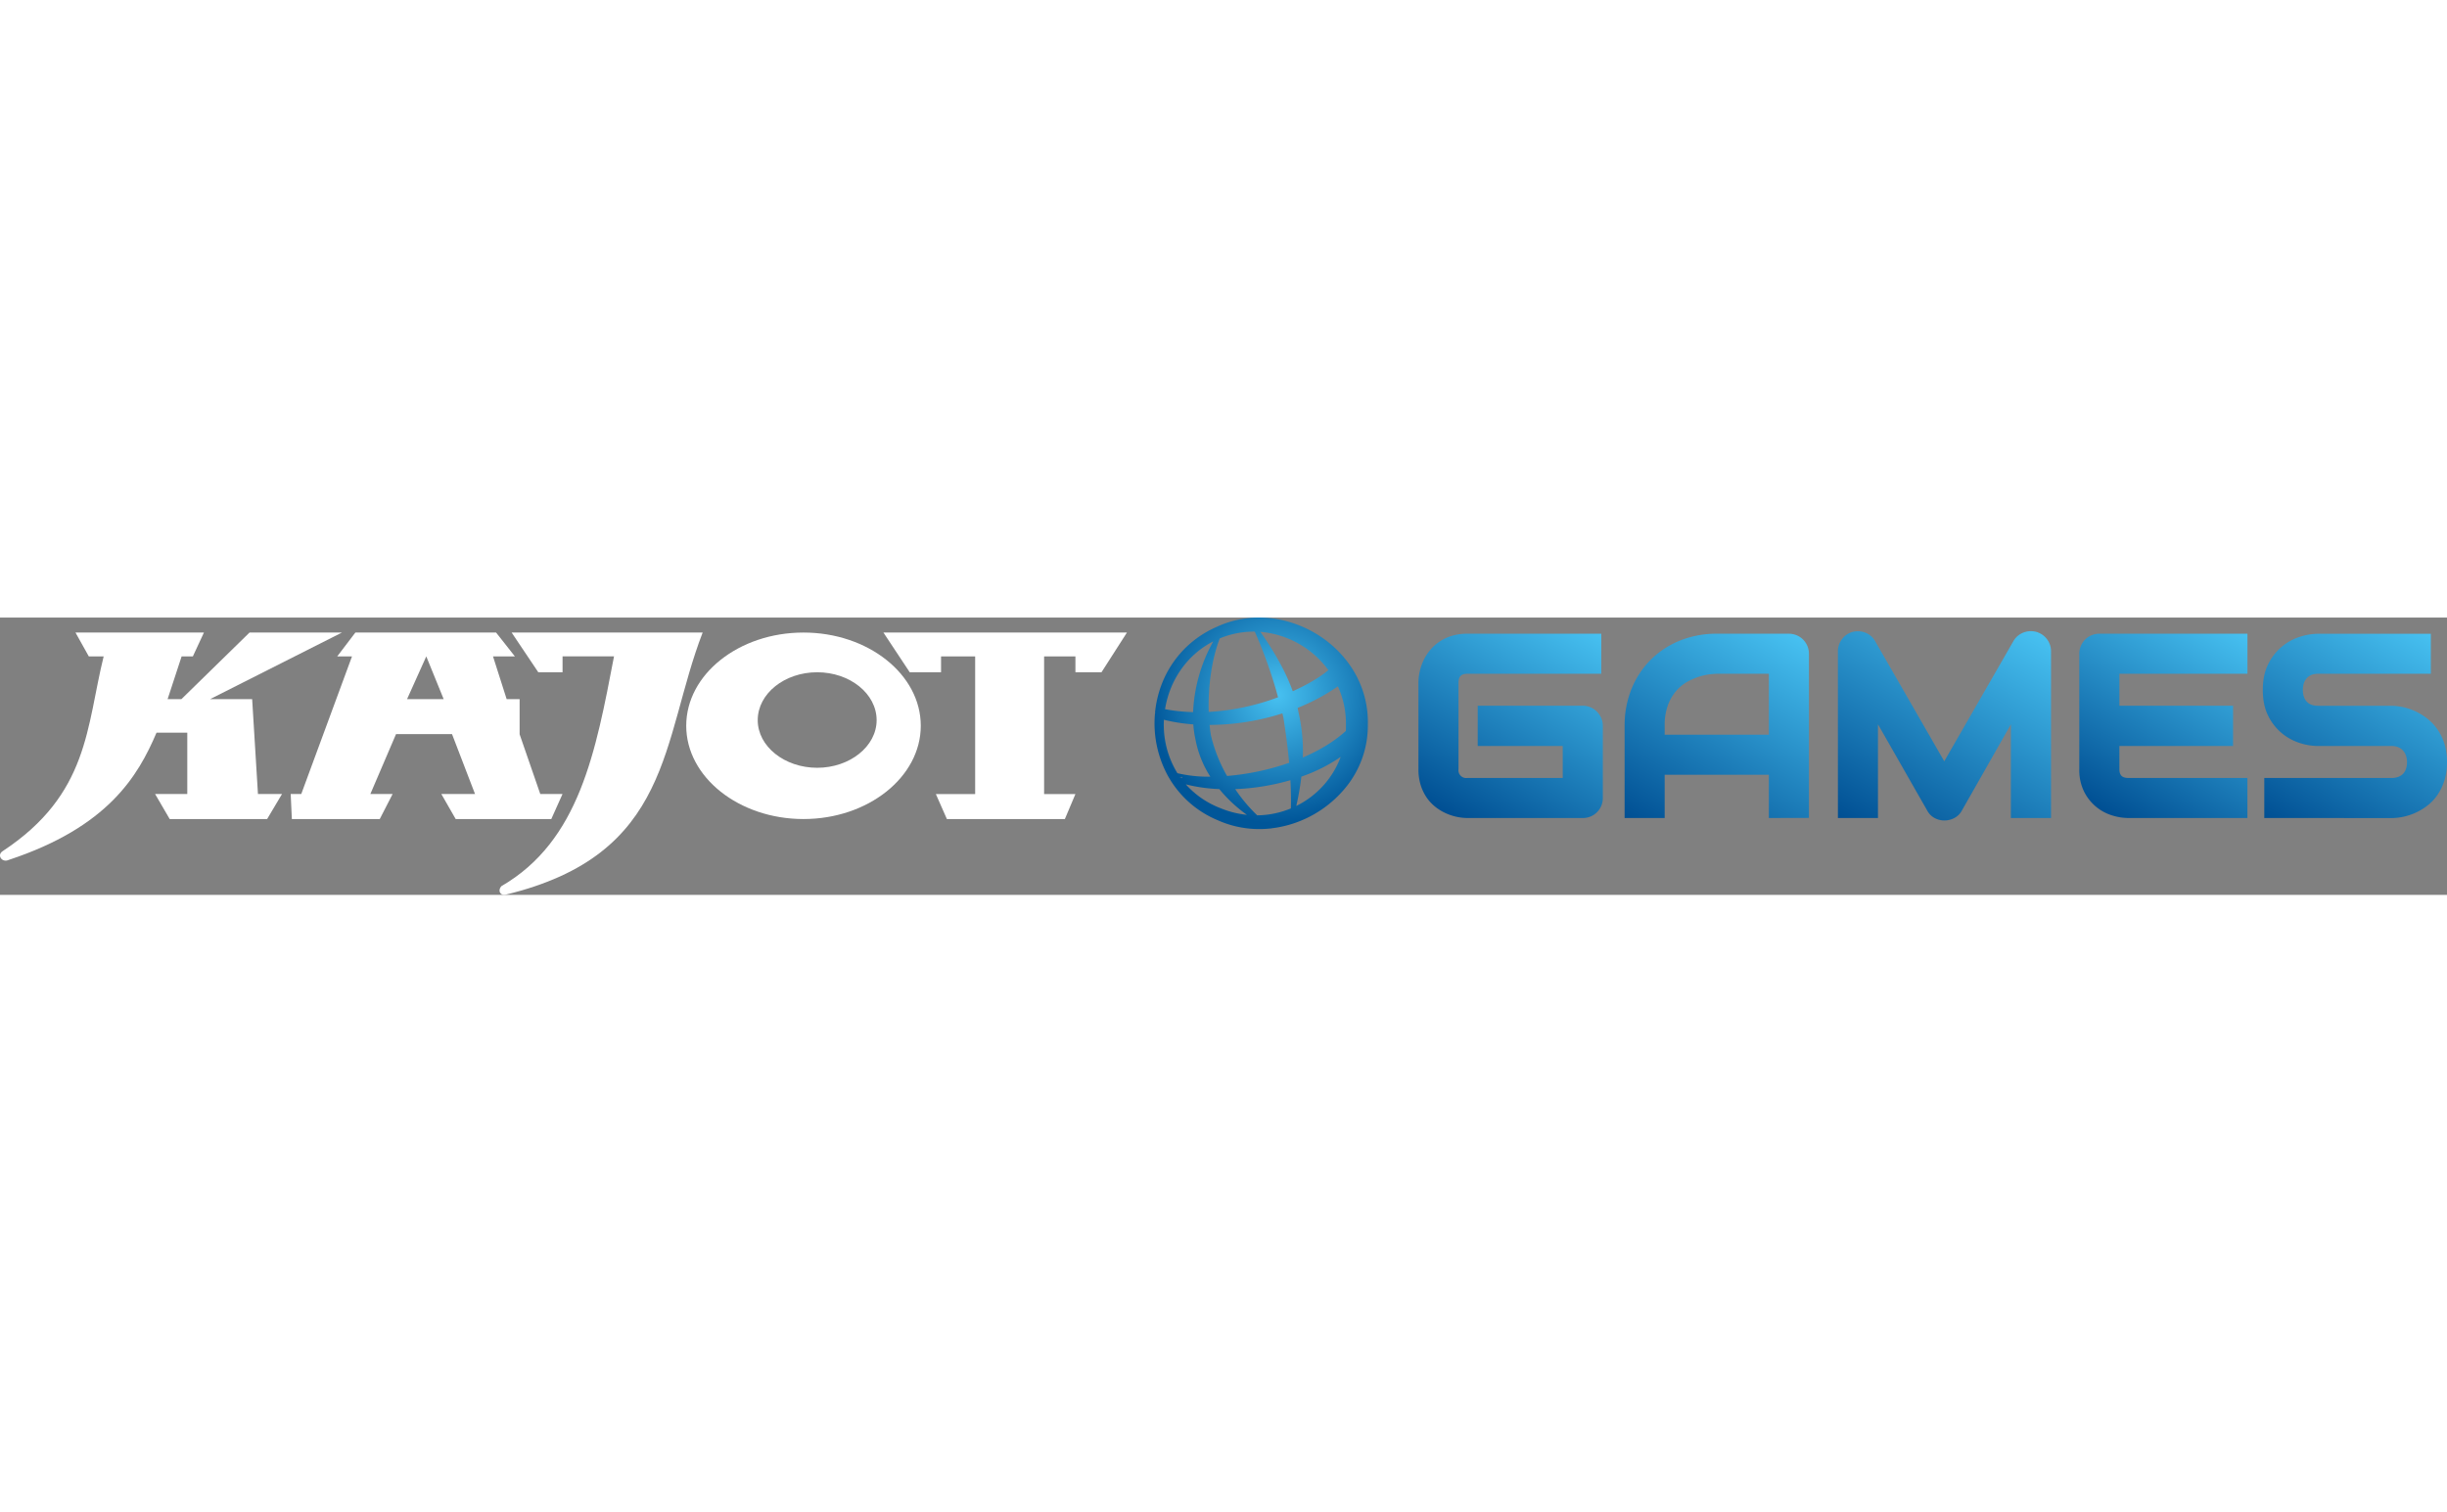
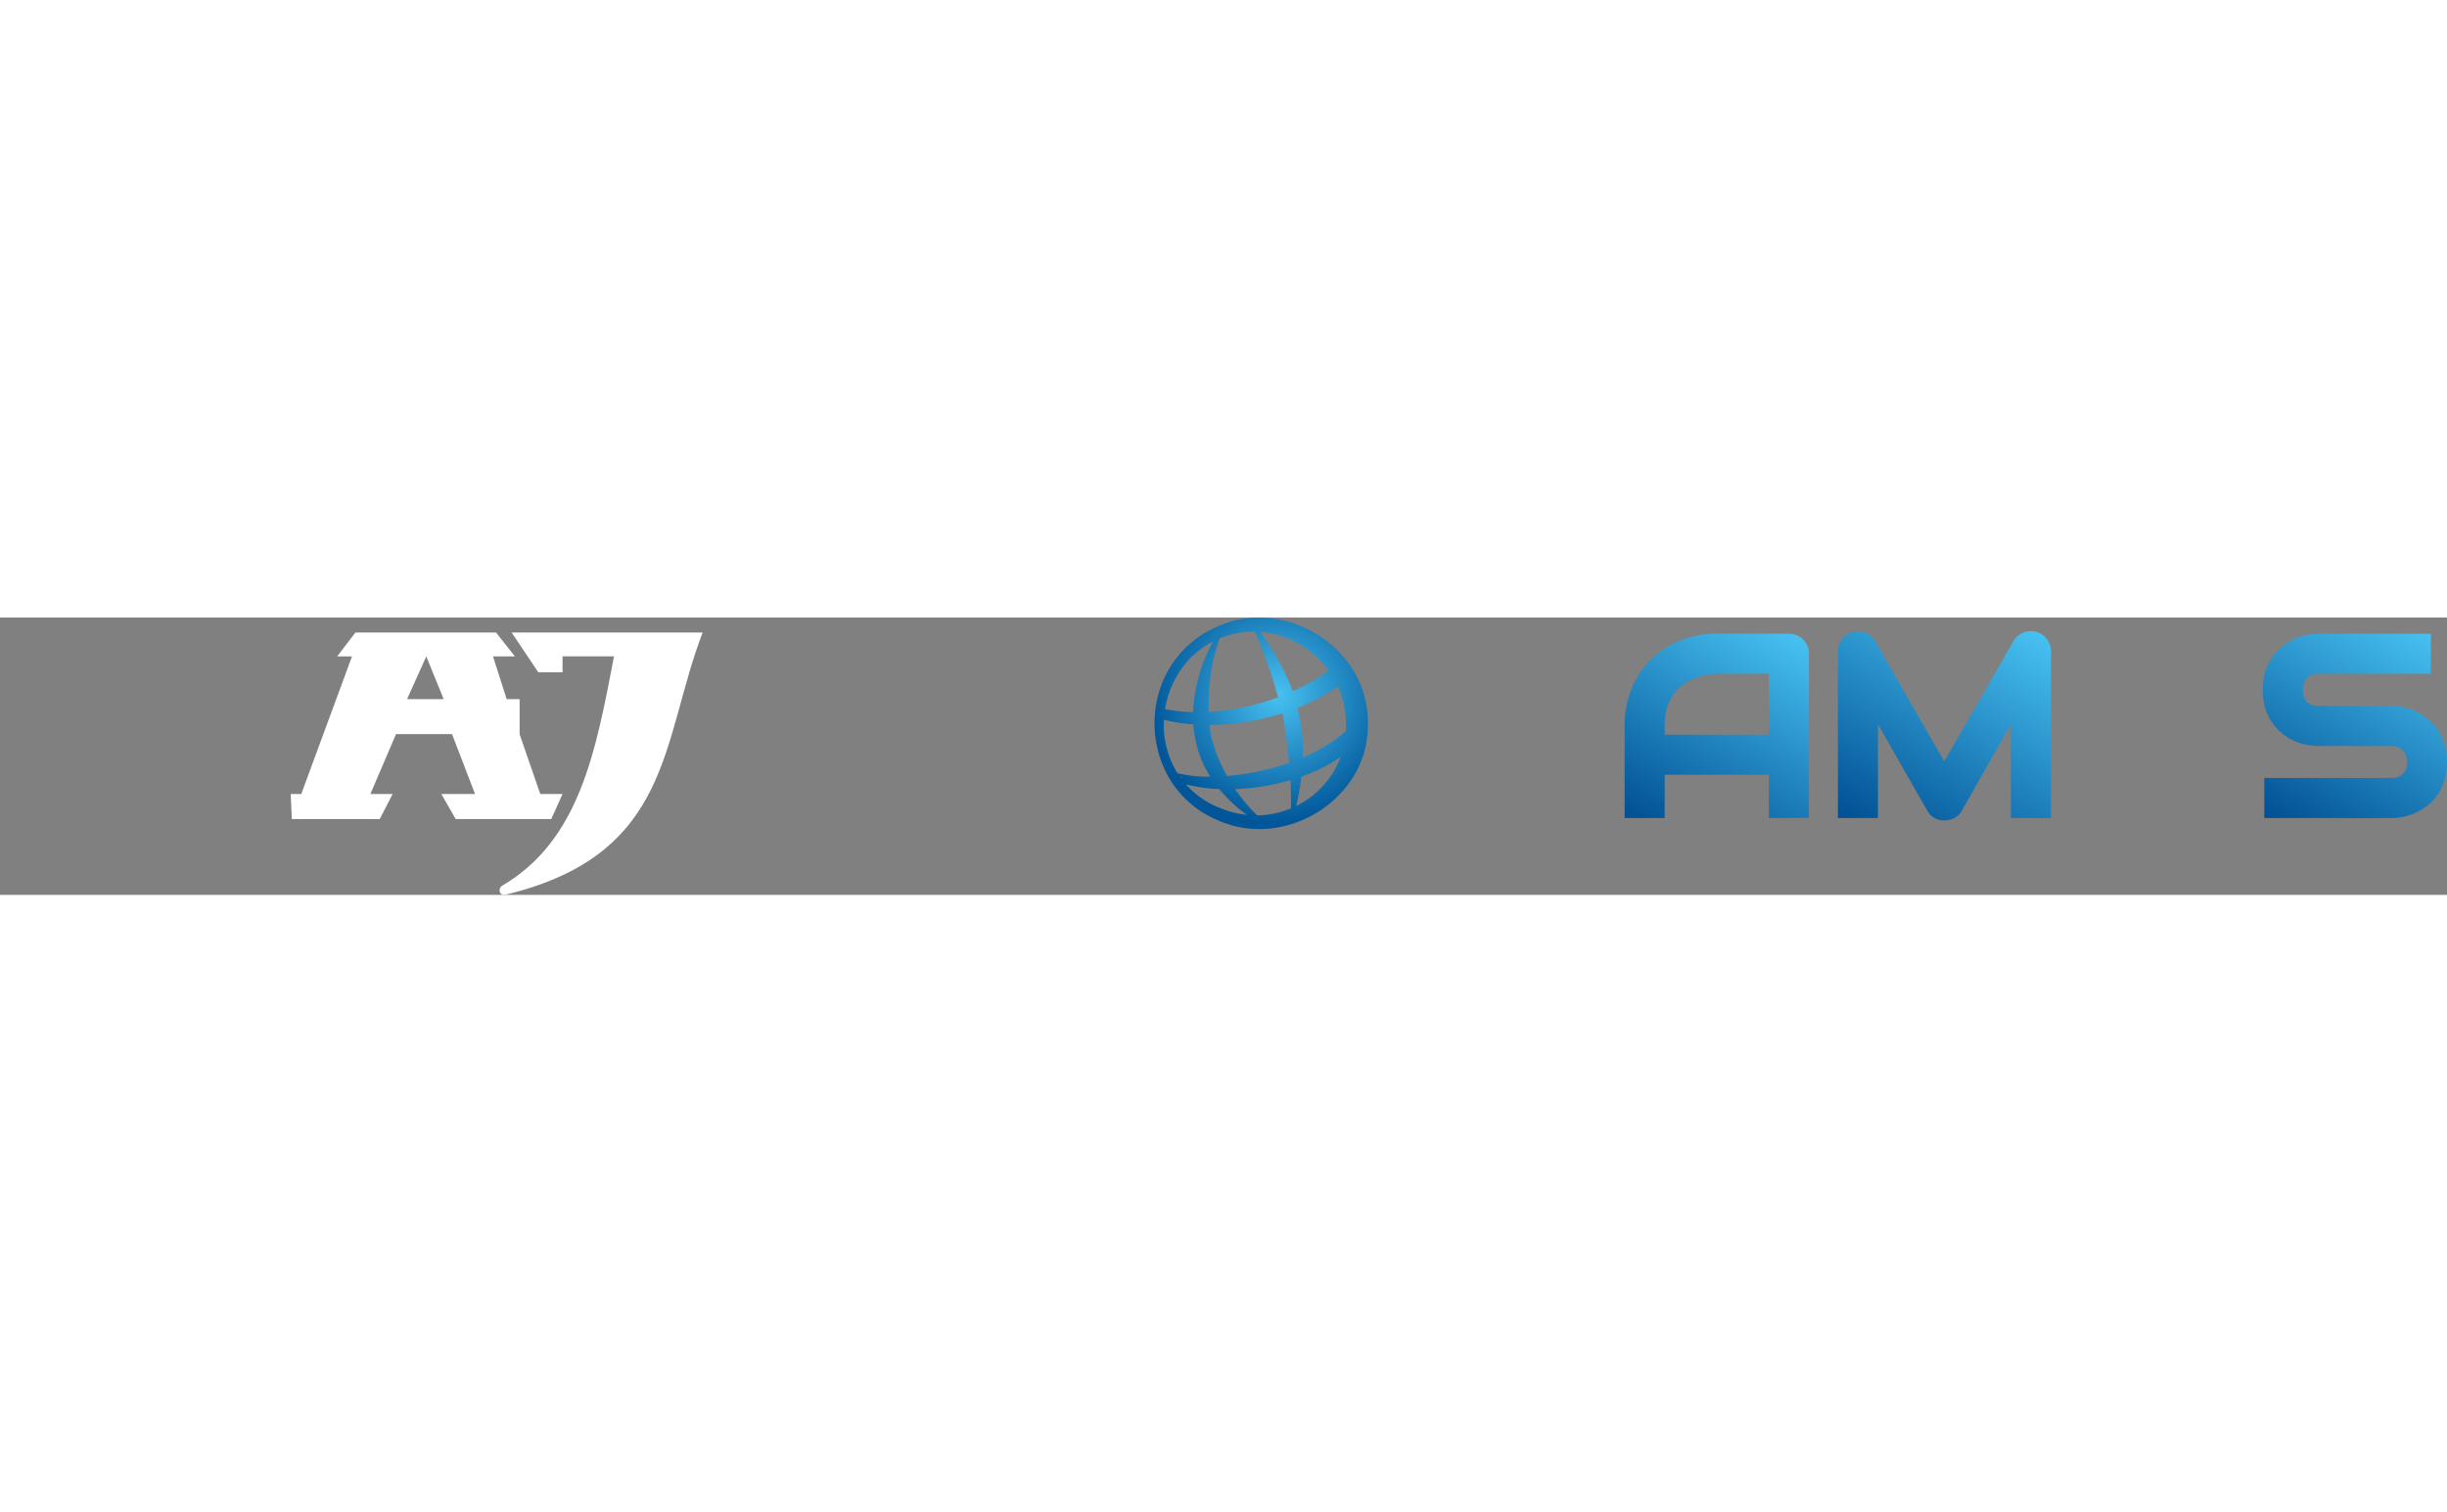
<svg xmlns="http://www.w3.org/2000/svg" xmlns:xlink="http://www.w3.org/1999/xlink" viewBox="0 0 1714.59 194.34" width="220" height="136">
  <rect x="0" y="0" width="1714.59" height="194.34" fill="#808080" stroke="none" />
  <defs>
    <style>.cls-1{fill:#fff;}.cls-2{fill:url(#New_Gradient_Swatch_1);}.cls-3{fill:url(#New_Gradient_Swatch_1-2);}.cls-4{fill:url(#New_Gradient_Swatch_1-3);}.cls-5{fill:url(#New_Gradient_Swatch_1-4);}.cls-6{fill:url(#New_Gradient_Swatch_1-5);}.cls-7{fill:url(#radial-gradient);}</style>
    <linearGradient id="New_Gradient_Swatch_1" x1="1023.64" y1="143.42" x2="1105.43" y2="1.76" gradientUnits="userSpaceOnUse">
      <stop offset="0" stop-color="#004f93" />
      <stop offset="1" stop-color="#47c1f1" />
    </linearGradient>
    <linearGradient id="New_Gradient_Swatch_1-2" x1="1168.74" y1="158.01" x2="1254.38" y2="9.68" xlink:href="#New_Gradient_Swatch_1" />
    <linearGradient id="New_Gradient_Swatch_1-3" x1="1317.71" y1="157.73" x2="1409.16" y2="-0.67" xlink:href="#New_Gradient_Swatch_1" />
    <linearGradient id="New_Gradient_Swatch_1-4" x1="1481.54" y1="140.5" x2="1560.78" y2="3.24" xlink:href="#New_Gradient_Swatch_1" />
    <linearGradient id="New_Gradient_Swatch_1-5" x1="1606.25" y1="151.83" x2="1691.36" y2="4.42" xlink:href="#New_Gradient_Swatch_1" />
    <radialGradient id="radial-gradient" cx="895.15" cy="54.19" r="90.09" gradientUnits="userSpaceOnUse">
      <stop offset="0" stop-color="#47c1f1" />
      <stop offset="1" stop-color="#005699" />
    </radialGradient>
  </defs>
  <g id="Layer_2" data-name="Layer 2">
    <g id="Layer_1-2" data-name="Layer 1">
-       <polyline fill="#fff" points="619.01 10.5 789.63 10.5 771.8 38.33 753.54 38.33 753.54 27.21 731.6 27.21 731.6 123.67 753.54 123.67 746.15 141.19 663.47 141.19 655.74 123.67 683.28 123.67 683.28 27.21 659.38 27.21 659.38 38.33 637.44 38.33 619.01 10.5" />
      <path fill="#fff" d="M285.22,57.16l13.47-29.95,12.19,29.95H285.22m93.35,66.5L364.09,81.79V57.16H355l-9.55-29.95h15.32L347.61,10.5H249L236.29,27.21h10.36l-35.56,96.45h-7.4l.81,17.53h61.6l9-17.53H259.5l18-42h39.22l16.13,42H309.24l10.05,17.53h67l7.86-17.53H378.57" />
-       <path fill="#fff" d="M572.59,105.27c-22.89,0-41.66-15-41.66-33.37,0-18.57,18.77-33.57,41.66-33.57s41.65,15,41.65,33.57c0,18.35-18.76,33.37-41.65,33.37M563,10.5c-45.3,0-82.17,29.29-82.17,65.34,0,35.89,36.87,65.35,82.17,65.35s82.18-29.46,82.18-65.35c0-36.05-36.9-65.34-82.18-65.34" />
      <path fill="#fff" d="M358.5,10.5H492.34c-29.1,75.42-20.76,155.67-138.48,183.79-3.29.47-5.27-2.87-2.62-6,54.84-31.76,66.18-94.27,79-161.1H394.18V38.33h-17L358.5,10.5" />
-       <path fill="#fff" d="M62.22,27.21,52.89,10.5h90l-7.75,16.71h-7.88l-9.82,29.95h9.68L174.84,10.5h64.74L147.21,57.16h29.47l4.07,66.5H197.6l-10.42,17.53H118.9l-10.22-17.53h22.55v-43H109.67c-13,30.57-34.11,66.19-103.56,89.18-4.83,2.19-8.44-3.44-4.3-6.11,60.78-40.05,58.64-87.33,70.82-136.5H62.22" />
-       <path class="cls-2" d="M1028.15,140.47a36.56,36.56,0,0,1-7.25-.79,38,38,0,0,1-7.64-2.47,35.39,35.39,0,0,1-7.25-4.35,30.23,30.23,0,0,1-6.24-6.56,32.64,32.64,0,0,1-4.3-8.87,37.33,37.33,0,0,1-1.59-11.23V45.59a36,36,0,0,1,.79-7.25,37.13,37.13,0,0,1,2.46-7.64,34.94,34.94,0,0,1,4.41-7.27,30.72,30.72,0,0,1,6.59-6.21,32.46,32.46,0,0,1,8.82-4.3,36.72,36.72,0,0,1,11.2-1.6H1122V39.39h-93.84c-2.17,0-3.71.49-4.71,1.49s-1.49,2.63-1.49,4.88V106.2a5.45,5.45,0,0,0,6.2,6.2H1095V90h-59.57V61.77h73.52A14,14,0,0,1,1119,66a14.59,14.59,0,0,1,3,4.44,13.93,13.93,0,0,1,1.09,5.46v50.46a14.37,14.37,0,0,1-1.09,5.57,13.75,13.75,0,0,1-3,4.48,13.94,13.94,0,0,1-4.5,3,14.51,14.51,0,0,1-5.57,1.08Z" />
      <path class="cls-3" d="M1239.42,140.47V110.16h-73v30.31h-28.07V75.89a68.08,68.08,0,0,1,4.86-25.95,61.11,61.11,0,0,1,13.54-20.49,62,62,0,0,1,20.48-13.36,68.12,68.12,0,0,1,25.69-4.77h50.45a14.18,14.18,0,0,1,5.49,1.08,13.94,13.94,0,0,1,4.53,3,14.11,14.11,0,0,1,4.11,10v115Zm0-58.38V39.39h-36.5c-.65,0-2,.1-4.09.29a41.13,41.13,0,0,0-7.16,1.41,46.13,46.13,0,0,0-8.62,3.49,29.57,29.57,0,0,0-8.09,6.29,32.63,32.63,0,0,0-6.12,10.1,40.61,40.61,0,0,0-2.42,14.92v6.2Z" />
      <path class="cls-4" d="M1362.37,142.19a14.18,14.18,0,0,1-6.82-1.72,12.76,12.76,0,0,1-5.14-5.18l-34.53-60.48v65.66h-28.07V23.72a14,14,0,0,1,2.85-8.6,13.81,13.81,0,0,1,7.49-5.07,15,15,0,0,1,3.54-.44c.35,0,.7,0,1,0a14.8,14.8,0,0,1,4.3.95,13.88,13.88,0,0,1,3.87,2.29,13.56,13.56,0,0,1,2.95,3.55l48.51,84.32,48.51-84.31a13.83,13.83,0,0,1,6.88-5.88,14.45,14.45,0,0,1,5.29-1,15.42,15.42,0,0,1,3.72.47,14.13,14.13,0,0,1,7.5,5.06,13.82,13.82,0,0,1,2.92,8.63V140.47H1409V74.85l-34.38,60.48a12.59,12.59,0,0,1-5.24,5.16A14.86,14.86,0,0,1,1362.37,142.19Z" />
-       <path class="cls-5" d="M1574.77,39.39V11.32H1471.11a14.36,14.36,0,0,0-5.57,1.08,13.57,13.57,0,0,0-4.52,3,14.33,14.33,0,0,0-3,4.51,14.06,14.06,0,0,0-1.08,5.48V106.2a34.16,34.16,0,0,0,3.47,16,33,33,0,0,0,8.58,10.63,32.6,32.6,0,0,0,11.16,5.88,38.69,38.69,0,0,0,11,1.76h83.6V112.4h-83.43c-2.19,0-3.8-.5-4.79-1.49s-1.49-2.55-1.49-4.71V90h79.64V61.77h-79.64V39.39Z" />
      <path class="cls-6" d="M1586.56,140.47V112.4h89.2c3.52,0,6.12-1,8-2.9s2.8-4.68,2.8-8.21a13.71,13.71,0,0,0-.77-4.7,10.25,10.25,0,0,0-2.13-3.52,9,9,0,0,0-3.29-2.23,12,12,0,0,0-4.57-.83h-51.49A42.73,42.73,0,0,1,1611.73,88a38.06,38.06,0,0,1-12.61-6.74,37,37,0,0,1-9.71-12.2c-2.58-5-3.88-11.21-3.88-18.34s1.31-13.3,3.89-18.31a37.12,37.12,0,0,1,22.31-19,42.73,42.73,0,0,1,12.54-2.06h79V39.39h-79c-3.45,0-6,1-7.85,3s-2.82,4.78-2.82,8.32.91,6.27,2.78,8.24,4.42,2.86,7.89,2.86h51.49a42.57,42.57,0,0,1,8.45,1.06A41.65,41.65,0,0,1,1701,71a35.37,35.37,0,0,1,7,7.53,37.26,37.26,0,0,1,4.82,10.07,43,43,0,0,1,1.76,12.73,42.54,42.54,0,0,1-1.81,12.79,38.69,38.69,0,0,1-4.8,10.08,32.23,32.23,0,0,1-7.08,7.54,41.58,41.58,0,0,1-16.85,7.85,40.67,40.67,0,0,1-8.29.92Z" />
      <path class="cls-7" d="M935.3,21.23c-16.07-15-38.25-22.83-59.4-21l0,0-.06,0-.26,0V.44l-.07,0V.31a70.19,70.19,0,0,0-22.91,6.18c-24.46,10.67-40.63,33.14-43.28,60.11l.27,0,0,.18-.26,0a76.79,76.79,0,0,0,8.8,43.75,71,71,0,0,0,35,31.44,71,71,0,0,0,29.28,6.25,73.7,73.7,0,0,0,7.7-.41l.05,0,.31.14.12-.22a77.67,77.67,0,0,0,14.16-2.95,79.41,79.41,0,0,0,38.19-25.73,68.61,68.61,0,0,0,15.5-44.21C958.88,54.64,950.69,35.59,935.3,21.23ZM909.9,66.68c-.19-1.06-.41-2.17-.67-3.36a142.84,142.84,0,0,0,28.2-15.11,62.91,62.91,0,0,1,5.66,26.65c0,1.48,0,3-.06,4.58C935.1,86.62,925,92.89,912.86,98.07A119.83,119.83,0,0,0,909.9,66.68Zm29.48,31A62.52,62.52,0,0,1,908.29,132a196.1,196.1,0,0,0,3.57-20.54A114.58,114.58,0,0,0,939.38,97.67Zm-8.6-60.83C925,41.71,916,47.06,905.83,51.63c-4.56-12.78-12.2-26.77-22.72-41.62A65.87,65.87,0,0,1,930.78,36.84Zm-65.3,83.37a160.57,160.57,0,0,0,38.7-6.26c.4,7.07.51,13.71.33,19.77a63.23,63.23,0,0,1-23.6,4.86A113.68,113.68,0,0,1,865.48,120.21Zm-49.14-56c3.33-20.78,15.85-38.36,33.76-47.5A111.64,111.64,0,0,0,836,66.26,126,126,0,0,1,816.34,64.2Zm30.6,1.93c-.56-18.53,2.33-37.73,7.76-51.54l.12-.05.92-.38a62.1,62.1,0,0,1,23.47-4.32,324.07,324.07,0,0,1,16.32,46A165.36,165.36,0,0,1,846.94,66.13ZM859.78,111a107.69,107.69,0,0,1-11.22-28.09c-.42-2.38-.77-5-1-7.69a169.42,169.42,0,0,0,51-8.06c.25,1,.5,2.07.74,3.08,1.86,12.07,3.15,22.11,4,31.53A176.47,176.47,0,0,1,859.78,111Zm-11.69.5A95,95,0,0,1,825,109.06a64.9,64.9,0,0,1-9.45-37.43,122.5,122.5,0,0,0,20.6,3.22A69.13,69.13,0,0,0,837.6,85.1,73.26,73.26,0,0,0,848.09,111.52Zm-20.49.61-.36.25-.46-.65C827.16,111.9,827.42,112,827.6,112.13Zm.33.18,0,0-.05,0v0a.51.51,0,0,1,0-.44.88.88,0,0,1-.14.14.63.63,0,0,1,0-.27.64.64,0,0,1,.08-.14l.4.23-.06.62-.13.11A.47.47,0,0,1,827.93,112.31Zm26.41,7.88a100.06,100.06,0,0,0,19.35,18.07,66.25,66.25,0,0,1-18.45-4.65h0a62.37,62.37,0,0,1-24.35-16.71A113.81,113.81,0,0,0,854.34,120.19Z" />
    </g>
  </g>
</svg>